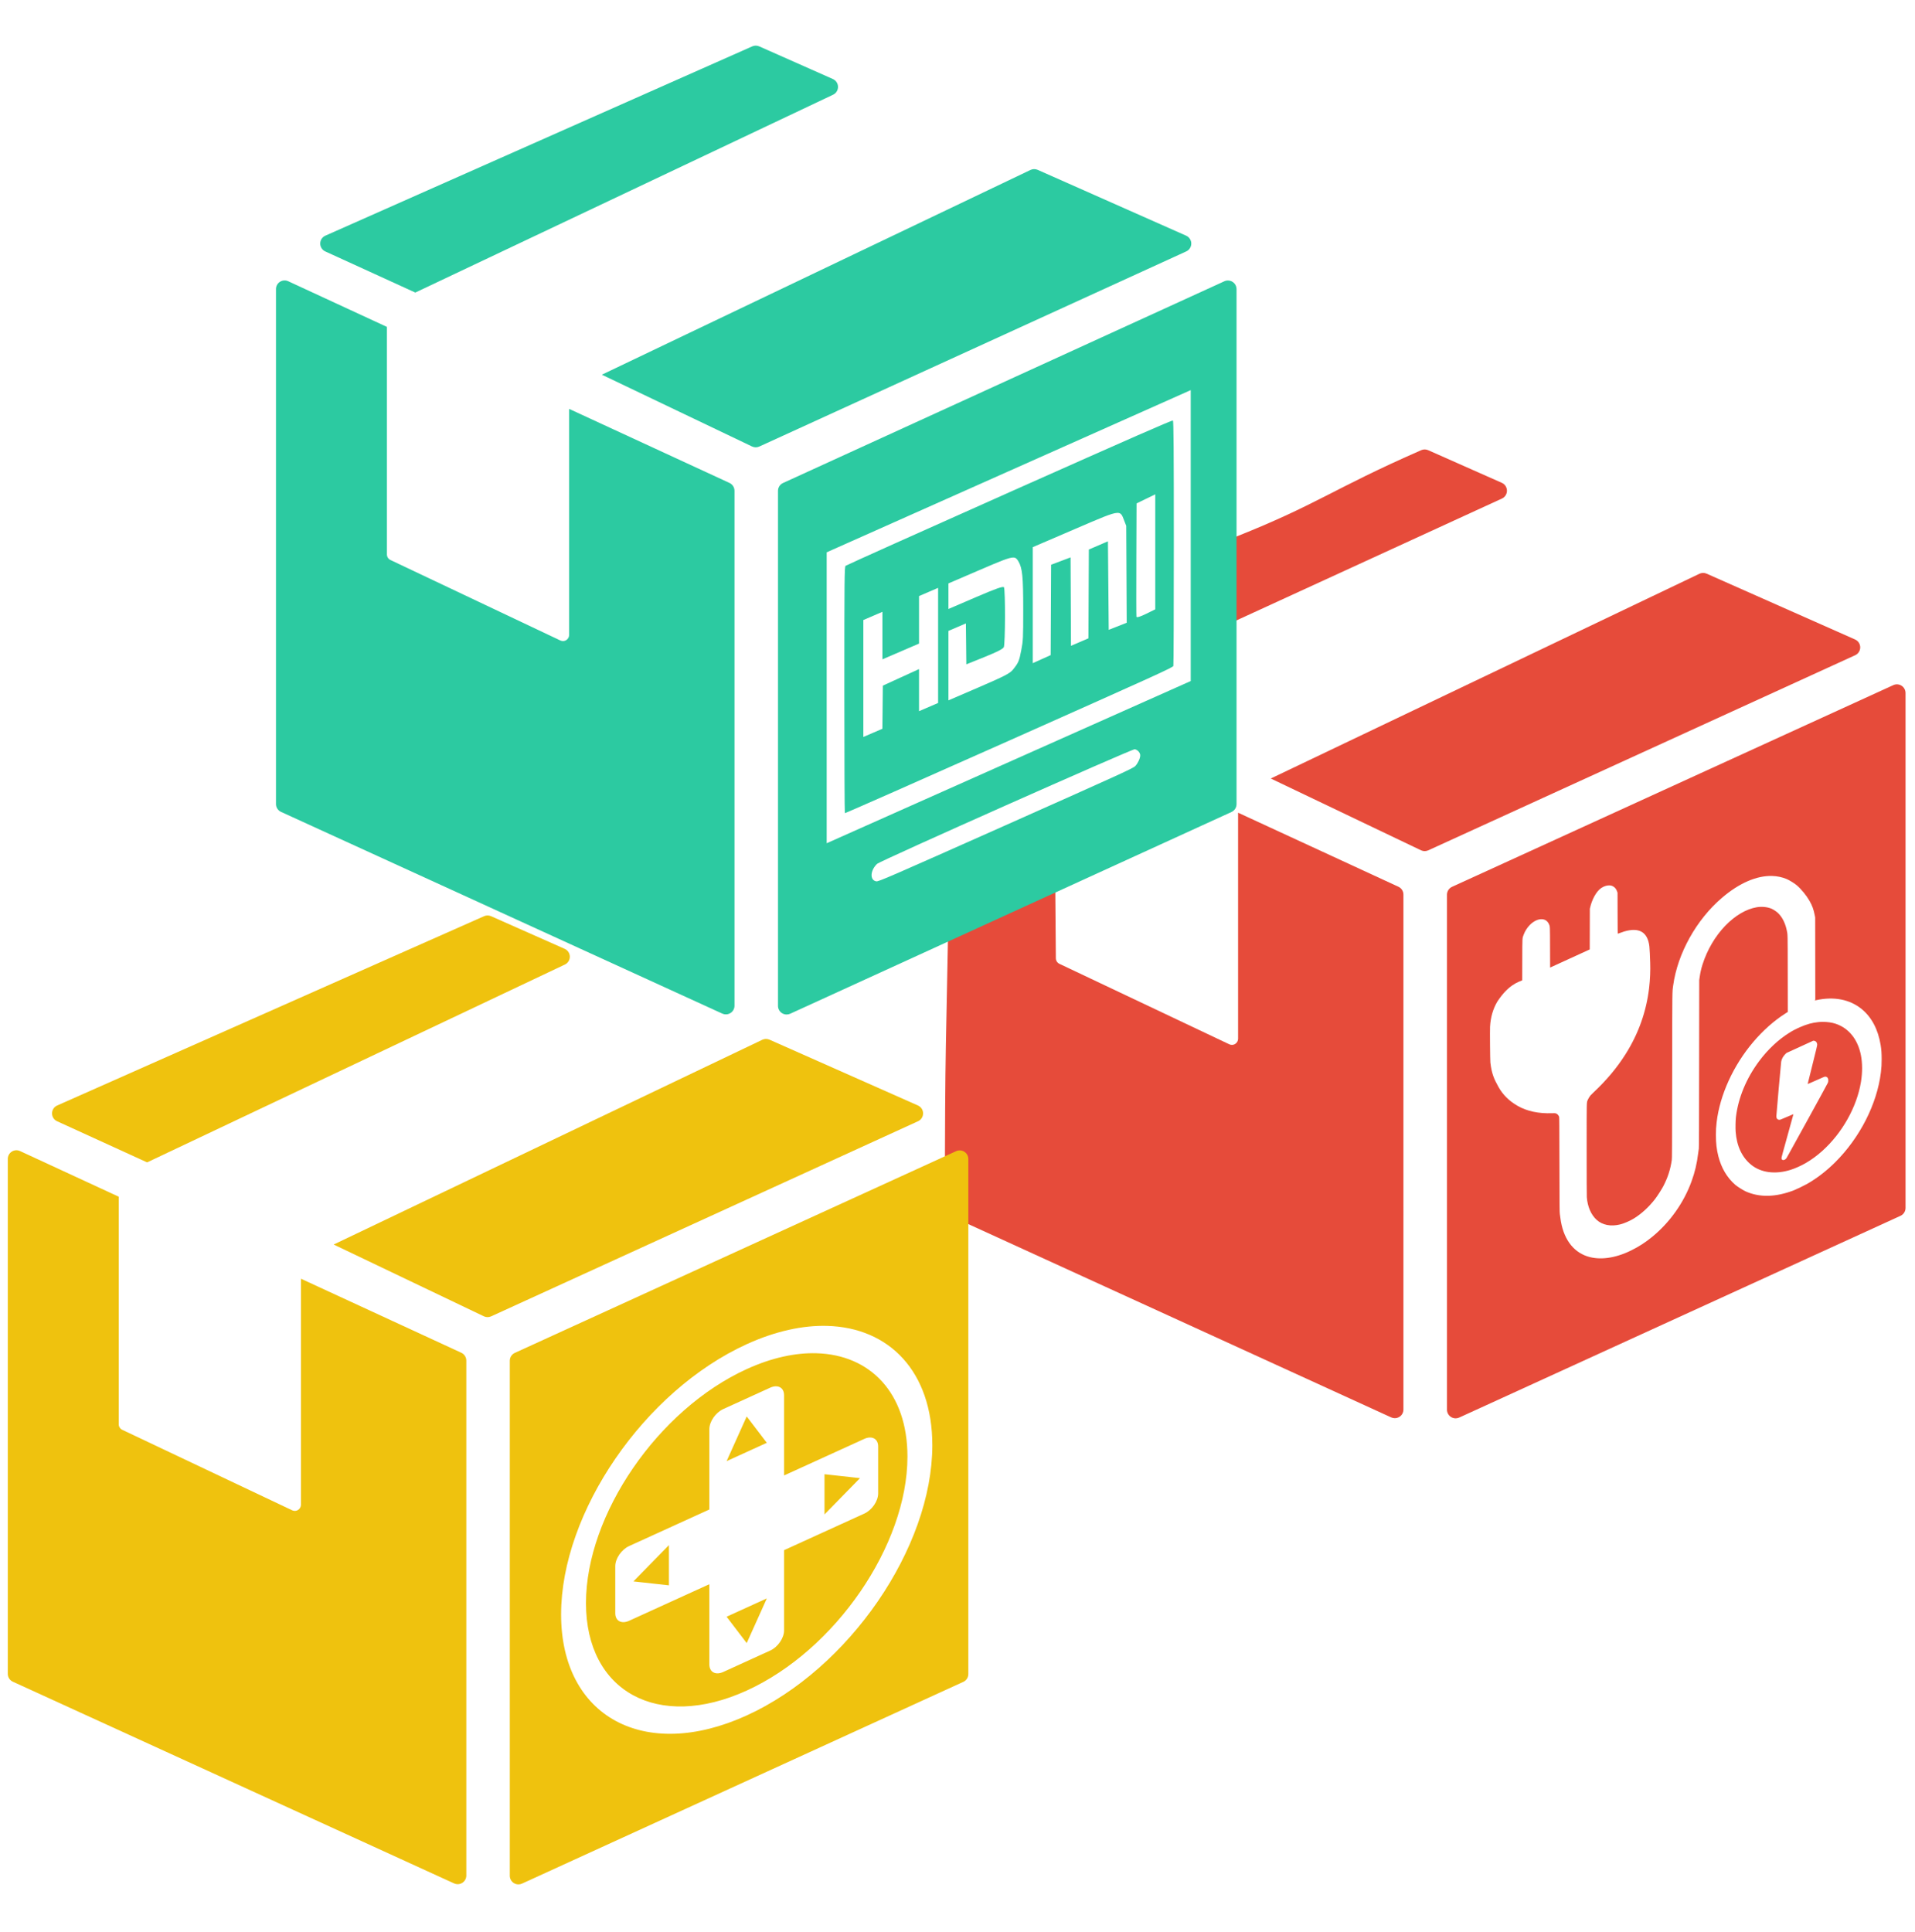
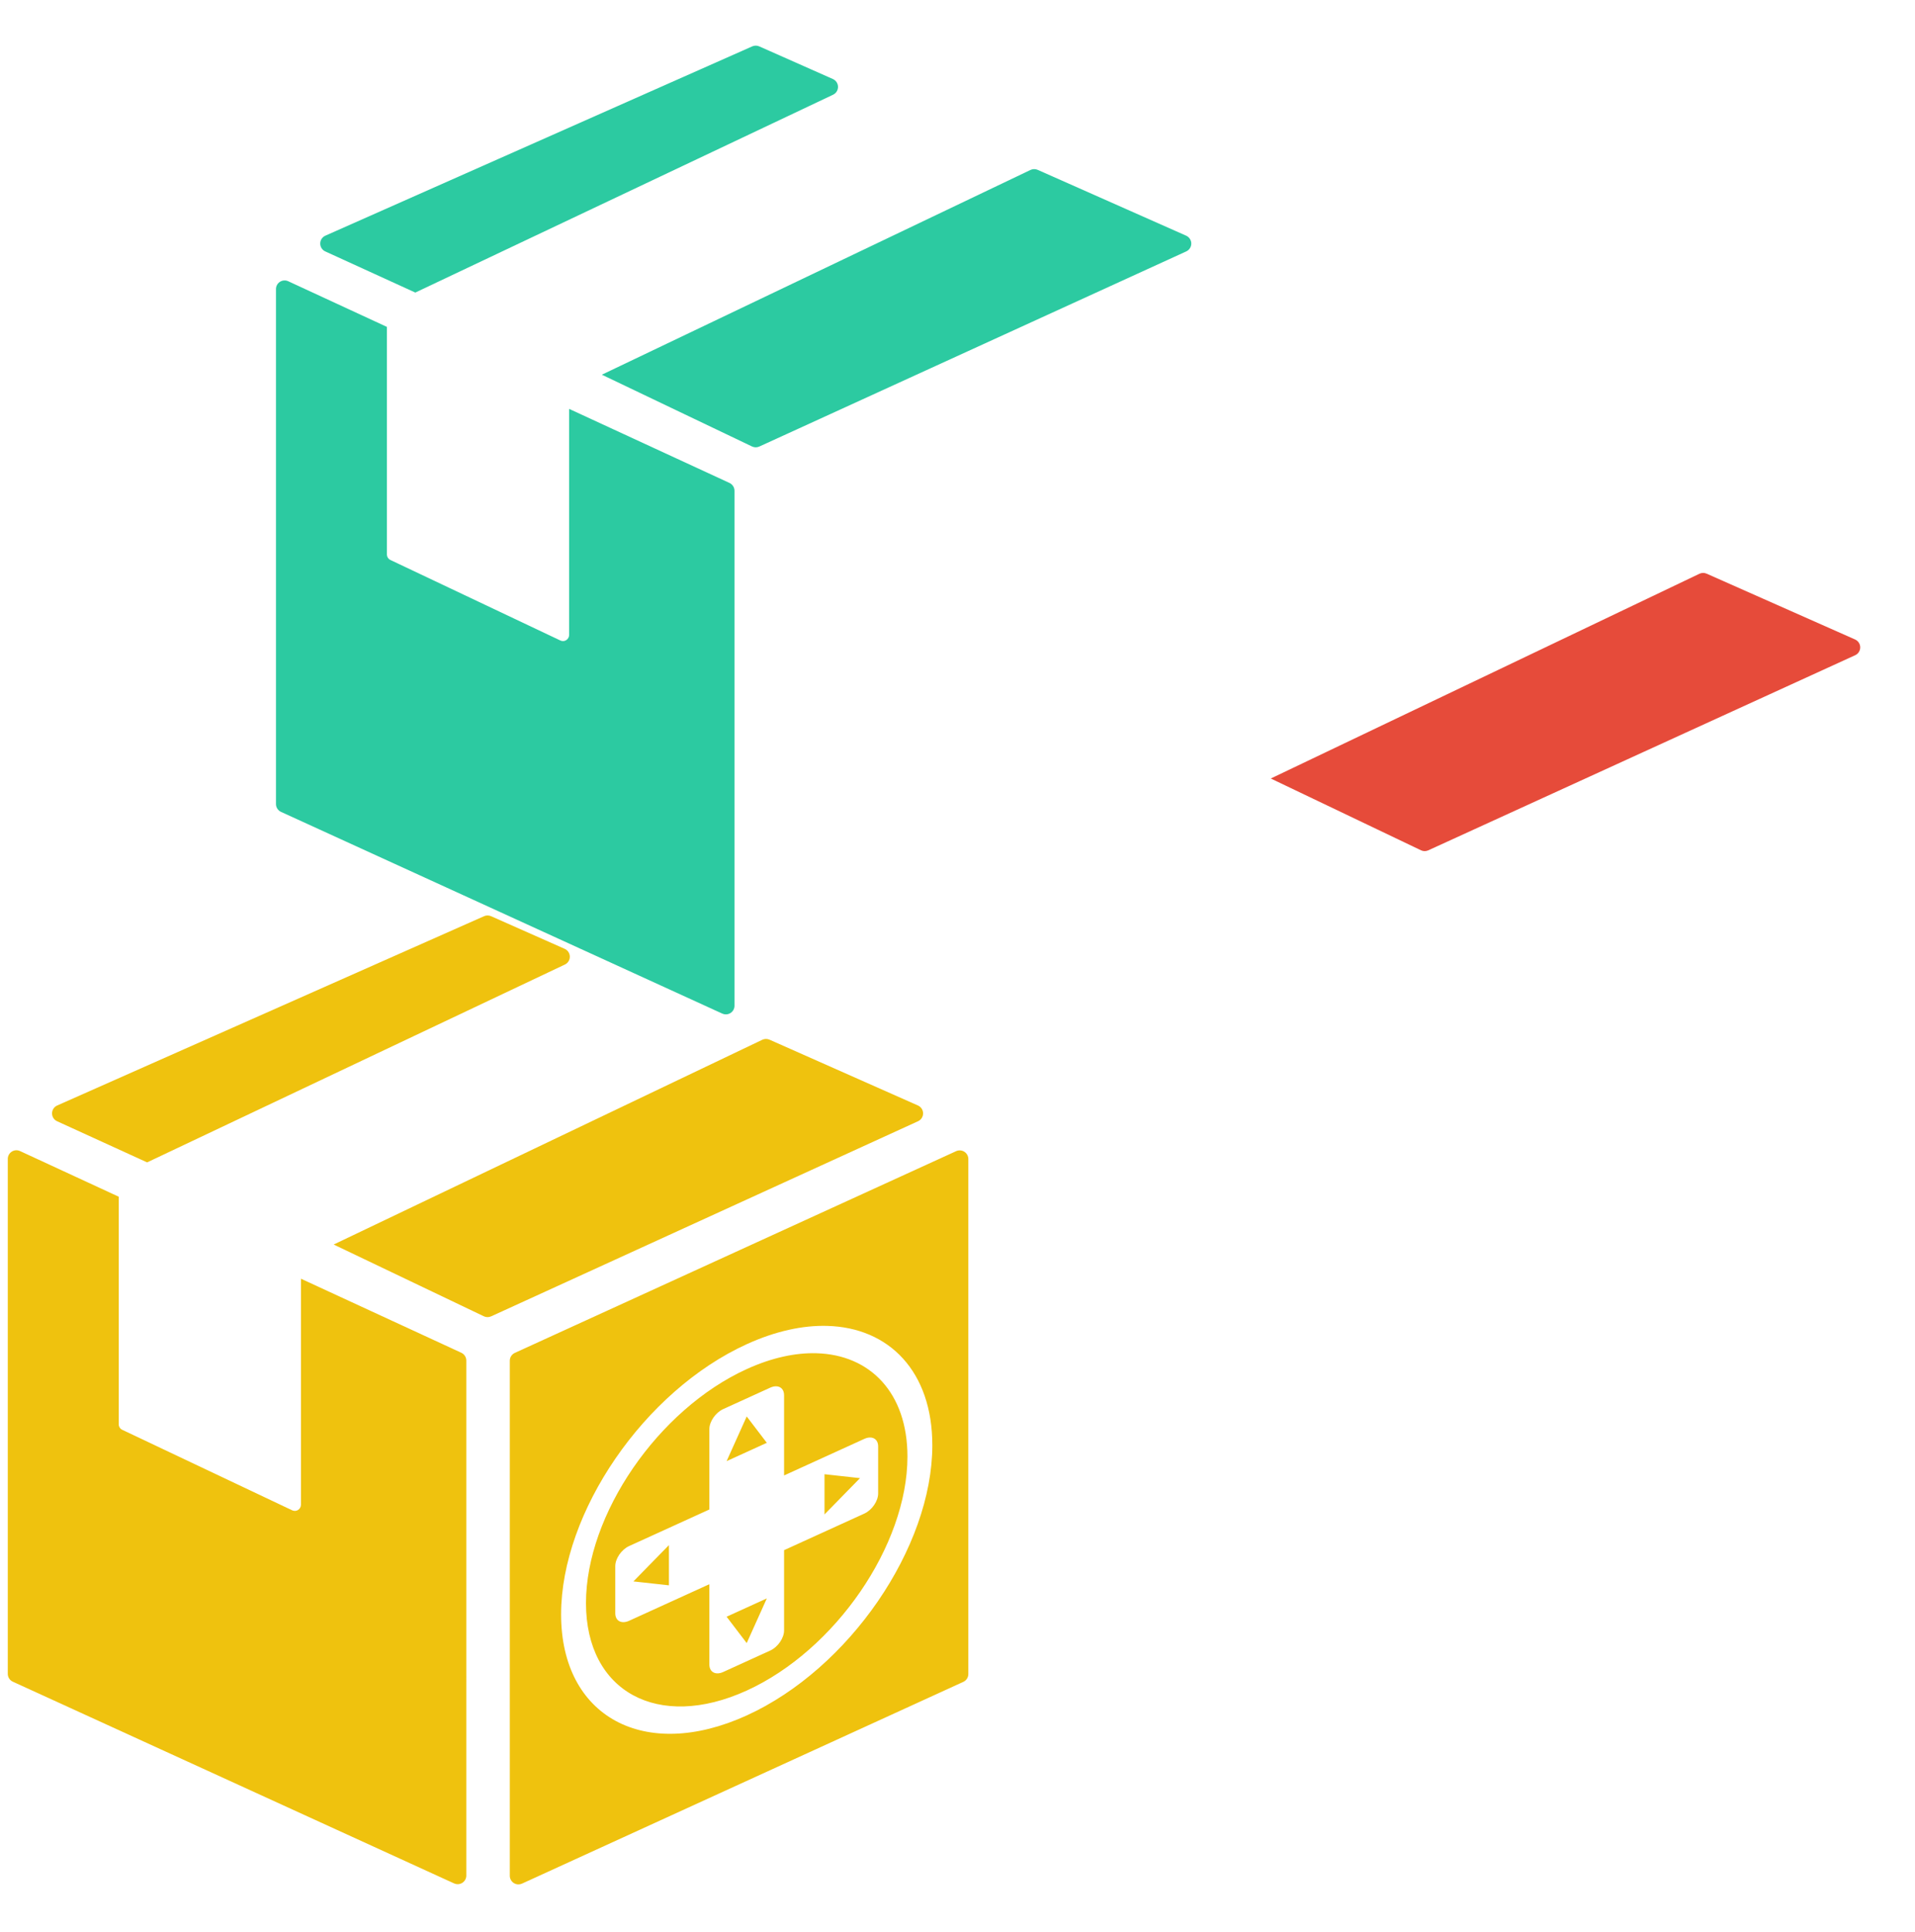
<svg xmlns="http://www.w3.org/2000/svg" xmlns:ns1="http://www.inkscape.org/namespaces/inkscape" xmlns:ns2="http://sodipodi.sourceforge.net/DTD/sodipodi-0.dtd" width="154.696mm" height="156.072mm" viewBox="0 0 154.696 156.072" version="1.1" id="svg1580" ns1:version="0.92.3 (2405546, 2018-03-11)" ns2:docname="kategorie_sets.svg">
  <defs id="defs1574" />
  <ns2:namedview id="base" pagecolor="#ffffff" bordercolor="#666666" borderopacity="1.0" ns1:pageopacity="0" ns1:pageshadow="2" ns1:zoom="0.35" ns1:cx="-3164.8033" ns1:cy="452.08208" ns1:document-units="mm" ns1:current-layer="layer1" showgrid="false" fit-margin-top="5" fit-margin-left="5" fit-margin-right="5" fit-margin-bottom="5" ns1:pagecheckerboard="true" ns1:window-width="3840" ns1:window-height="2066" ns1:window-x="2509" ns1:window-y="-11" ns1:window-maximized="1" />
  <g ns1:label="Ebene 1" ns1:groupmode="layer" id="layer1" transform="translate(-709.598,-112.375)">
    <g transform="matrix(0.479,0,0,0.479,1040.127,384.344)" id="g2328">
      <g id="g3091" transform="translate(-23.61,107.779)">
        <g style="fill:#e64b3a;fill-opacity:1" id="g3149-3-4" transform="matrix(0.416,0,0,0.416,-507.845,-599.773)">
          <g style="fill:#e64b3a;fill-opacity:1" id="g3147-3-30">
-             <path ns2:nodetypes="cccccccc" style="fill:#e64b3a;fill-opacity:1" ns1:connector-curvature="0" d="M 118.516,70.005 227.72,19.886 c 1.229,-0.592 2.002,-1.846 1.98,-3.209 -0.021,-1.365 -0.834,-2.592 -2.082,-3.145 L 197.766,0.3 c -0.903,-0.4 -1.933,-0.4 -2.837,0 -36.588,16.039 -42.02,22.036 -76.413,35.607 0,7.717 0,0 0,34.098 z" id="path3139-2-1" />
-             <path ns2:nodetypes="ccscsccscccccscssc" style="fill:#e64b3a;fill-opacity:1" ns1:connector-curvature="0" d="m 185.689,177.261 -64.988,-30.01 v 91.617 c 0,0.856 -0.44,1.655 -1.167,2.114 -0.406,0.257 -0.869,0.386 -1.333,0.386 -0.368,0 -0.736,-0.082 -1.079,-0.244 L 48.248,208.499 c -0.869,-0.416 -1.413,-1.293 -1.421,-2.256 l -0.237,-28.982 c -10.088,0.158 -35.258,0 -43.133,0 -1.102,67.238 -1.608,61.147 -1.608,130.165 0,1.371 0.799,2.615 2.045,3.185 l 178.886,81.768 c 0.464,0.211 0.96,0.315 1.455,0.315 0.661,0 1.318,-0.188 1.892,-0.555 1.002,-0.645 1.608,-1.754 1.608,-2.945 V 180.445 c 0,-1.369 -0.799,-2.614 -2.046,-3.184 z" id="path3141-2-7" />
-             <path ns1:connector-curvature="0" id="path3143-1-9" transform="matrix(1.327,0,0,1.327,-4770.117,-329.586)" d="m 3887.076,320.133 c -0.434,-0.031 -0.875,0.046 -1.283,0.232 l -134.809,61.617 c -0.939,0.43 -1.541,1.367 -1.541,2.4 v 157.324 c 0,0.898 0.456,1.734 1.211,2.219 0.431,0.277 0.927,0.42 1.426,0.42 0.373,0 0.746,-0.079 1.096,-0.238 l 134.81,-61.623 c 0.939,-0.428 1.541,-1.366 1.541,-2.4 V 322.764 c 8e-4,-0.898 -0.458,-1.733 -1.213,-2.219 -0.378,-0.243 -0.804,-0.381 -1.238,-0.412 z m -38.322,58.529 c 1.571,0.044 3.071,0.359 4.479,0.949 0.799,0.335 2.404,1.325 3.057,1.887 1.408,1.213 2.933,3.072 3.898,4.754 0.843,1.468 1.274,2.659 1.623,4.484 l 0.117,0.613 0.016,12.598 0.016,12.6 -0.225,0.107 c -0.162,0.077 -10e-4,0.059 0.566,-0.065 5.372,-1.163 10.197,-0.221 13.783,2.689 3.069,2.491 5.054,6.233 5.834,10.992 0.231,1.412 0.313,2.537 0.314,4.324 5e-4,1.687 -0.048,2.555 -0.234,4.082 -1.176,9.649 -6.415,19.938 -13.984,27.467 -2.654,2.639 -5.504,4.836 -8.541,6.582 -0.731,0.42 -3.266,1.651 -3.939,1.912 0,0 0,0 0,0 -5.603,2.172 -10.567,2.298 -14.859,0.375 -0.763,-0.342 -2.535,-1.464 -3.143,-1.99 -2.522,-2.185 -4.262,-5.116 -5.188,-8.736 -0.527,-2.062 -0.75,-3.995 -0.75,-6.475 0,-1.573 0.046,-2.4 0.225,-3.918 0.976,-8.32 5.103,-17.369 11.182,-24.52 2.961,-3.483 6.316,-6.467 9.693,-8.625 l 0.861,-0.551 -0.018,-11.688 c -0.019,-12.705 2e-4,-11.872 -0.305,-13.297 -0.48,-2.241 -1.405,-4.043 -2.703,-5.268 -0.469,-0.443 -1.408,-1.06 -1.975,-1.297 -1.268,-0.531 -2.975,-0.695 -4.5,-0.432 -3.225,0.557 -6.571,2.528 -9.594,5.648 -3.069,3.169 -5.555,7.409 -6.971,11.893 -0.41,1.3 -0.661,2.428 -0.871,3.906 l -0.115,0.807 -0.031,25.574 c -0.023,19.678 -0.045,25.649 -0.094,25.893 -0.035,0.174 -0.125,0.816 -0.199,1.426 -0.389,3.184 -0.991,5.73 -2.029,8.592 -2.368,6.524 -6.609,12.508 -12.006,16.938 -2.129,1.747 -4.168,3.058 -6.586,4.234 -4.819,2.345 -9.516,2.956 -13.266,1.727 -4.507,-1.479 -7.417,-5.617 -8.201,-11.664 -0.045,-0.346 -0.123,-0.925 -0.174,-1.285 -0.084,-0.602 -0.093,-1.813 -0.119,-15.061 -0.024,-11.877 -0.041,-14.441 -0.1,-14.605 -0.193,-0.538 -0.574,-0.926 -1.053,-1.068 -0.124,-0.037 -0.588,-0.052 -1.031,-0.035 -4.172,0.159 -7.749,-0.606 -10.639,-2.273 -2.565,-1.481 -4.448,-3.344 -5.787,-5.725 -1.346,-2.394 -2.109,-4.084 -2.496,-7.508 -0.08,-0.705 -0.158,-9.802 -0.094,-10.924 0.165,-2.872 0.884,-5.375 2.188,-7.611 3.404,-5.249 6.498,-6.042 7.639,-6.549 l 0.016,-6.289 c 0.018,-7.081 -0.015,-6.484 0.439,-7.701 0.396,-1.061 1.101,-2.16 1.897,-2.953 2.221,-2.214 4.872,-2.332 5.811,-0.258 0.336,0.743 0.32,0.387 0.34,7.141 l 0.019,6.158 6.051,-2.771 6.051,-2.77 0.018,-6.203 0.016,-6.201 0.117,-0.514 c 0.468,-2.032 1.716,-4.747 3.371,-5.848 0.865,-0.575 1.815,-0.862 2.629,-0.793 0.495,0.042 0.803,0.157 1.221,0.451 0.436,0.308 0.742,0.73 0.955,1.32 l 0.166,0.463 0.016,6.273 c 0.011,4.89 0.028,6.269 0.078,6.246 0.23,-0.103 1.425,-0.521 1.889,-0.66 4.613,-1.384 7.225,0.14 7.744,4.518 0.047,0.394 0.108,1.331 0.137,2.084 0.028,0.753 0.079,2.063 0.111,2.91 0.09,2.339 -0.029,5.172 -0.324,7.691 -0.85,7.244 -3.244,13.983 -7.189,20.23 -2.666,4.222 -5.817,7.978 -9.904,11.812 -0.4,0.375 -0.791,0.768 -0.871,0.873 -0.344,0.451 -0.645,0.957 -0.803,1.354 -0.341,0.857 -0.32,-0.084 -0.32,15.148 -10e-5,8.572 0.018,14.125 0.051,14.541 0.225,2.913 1.3,5.379 3.016,6.924 1.759,1.584 4.33,2.081 7.158,1.383 1.251,-0.309 3.06,-1.099 4.316,-1.885 2.266,-1.417 4.411,-3.388 6.283,-5.773 0.696,-0.886 2.072,-3.021 2.586,-4.01 1.382,-2.66 2.153,-5.037 2.59,-7.971 0.081,-0.544 0.092,-2.632 0.121,-25.73 0.035,-27.405 0.014,-25.463 0.316,-27.656 1.357,-9.786 7.067,-20.04 14.889,-26.738 5.281,-4.523 10.615,-6.815 15.326,-6.682 z m 15.471,44.572 c -0.462,0.002 -0.923,0.025 -1.371,0.072 -1.867,0.195 -3.404,0.617 -5.443,1.494 -1.332,0.573 -2.242,1.046 -3.402,1.771 -3.345,2.091 -6.536,5.085 -9.158,8.59 -3.956,5.289 -6.442,11.281 -7.141,17.209 -0.116,0.981 -0.161,3.38 -0.082,4.418 0.335,4.407 1.966,7.866 4.768,10.119 3.004,2.416 7.324,2.976 11.949,1.549 1.442,-0.445 3.263,-1.258 4.705,-2.1 1.772,-1.034 3.359,-2.191 4.945,-3.605 6.157,-5.488 10.666,-13.508 11.92,-21.201 0.464,-2.845 0.455,-5.755 -0.025,-8.172 -0.962,-4.844 -3.732,-8.262 -7.77,-9.59 -1.112,-0.366 -2.509,-0.56 -3.894,-0.555 z m -2.875,5.748 0.272,0.033 c 0.538,0.065 0.918,0.569 0.918,1.217 0,0.243 -0.313,1.565 -1.453,6.111 -0.8,3.19 -1.455,5.828 -1.455,5.861 0,0.042 0.813,-0.306 2.551,-1.086 2.053,-0.921 2.592,-1.146 2.748,-1.15 0.633,-0.019 0.994,0.395 0.994,1.139 0,0.347 -0.024,0.482 -0.144,0.781 -0.08,0.199 -2.834,5.244 -6.121,11.209 -7.011,12.725 -6.447,11.71 -6.656,11.945 -0.205,0.232 -0.631,0.438 -0.854,0.412 -0.35,-0.04 -0.512,-0.242 -0.512,-0.641 0,-0.19 0.481,-1.983 1.832,-6.816 1.008,-3.607 1.824,-6.563 1.812,-6.57 -0.011,-0.007 -0.93,0.379 -2.039,0.857 -1.971,0.85 -2.023,0.87 -2.297,0.857 -0.549,-0.024 -0.886,-0.424 -0.887,-1.055 -4e-4,-0.427 1.404,-16.263 1.48,-16.697 0.145,-0.82 0.57,-1.613 1.205,-2.248 l 0.402,-0.404 4.101,-1.877 z" style="fill:#e64b3a;fill-opacity:1;stroke-width:0.754" />
            <path style="fill:#e64b3a;fill-opacity:1" ns1:connector-curvature="0" d="m 372.915,80.216 c -0.009,-1.377 -0.823,-2.621 -2.082,-3.18 L 310.651,50.355 c -0.938,-0.418 -2.013,-0.399 -2.938,0.045 l -173.755,82.992 60.933,29.117 c 0.462,0.211 0.958,0.316 1.455,0.316 0.497,0 0.993,-0.105 1.455,-0.316 L 370.867,83.417 c 1.255,-0.57 2.056,-1.824 2.048,-3.201 z" id="path3145-8-15" />
          </g>
        </g>
      </g>
      <g id="g3082" transform="translate(13.898,184.988)">
        <g style="fill:#efc20e;fill-opacity:1" id="g3149-9" transform="matrix(0.416,0,0,0.416,-703.394,-598.397)">
          <g style="fill:#efc20e;fill-opacity:1" id="g3147-5">
            <path style="fill:#efc20e;fill-opacity:1" ns1:connector-curvature="0" d="M 21.837,83.419 58.333,100.097 227.72,19.886 c 1.229,-0.592 2.002,-1.846 1.98,-3.209 -0.021,-1.365 -0.834,-2.592 -2.082,-3.145 L 197.766,0.3 c -0.903,-0.4 -1.933,-0.4 -2.837,0 L 21.873,77.036 c -1.259,0.559 -2.073,1.803 -2.081,3.18 -0.008,1.377 0.792,2.631 2.045,3.203 z" id="path3139-3" />
            <path style="fill:#efc20e;fill-opacity:1" ns1:connector-curvature="0" d="m 185.689,177.261 -64.988,-30.01 v 91.617 c 0,0.856 -0.44,1.655 -1.167,2.114 -0.406,0.257 -0.869,0.386 -1.333,0.386 -0.368,0 -0.736,-0.082 -1.079,-0.244 L 48.248,208.499 c -0.869,-0.416 -1.421,-1.293 -1.421,-2.256 V 114.014 L 6.804,95.5 C 5.721,95.004 4.46,95.094 3.457,95.738 2.455,96.383 1.849,97.492 1.849,98.682 v 208.744 c 0,1.371 0.799,2.615 2.045,3.185 l 178.886,81.768 c 0.464,0.211 0.96,0.315 1.455,0.315 0.661,0 1.318,-0.188 1.892,-0.555 1.002,-0.645 1.608,-1.754 1.608,-2.945 V 180.445 c 0,-1.369 -0.799,-2.614 -2.046,-3.184 z" id="path3141-8" />
            <path ns1:connector-curvature="0" id="path3143-0" transform="matrix(1.327,0,0,1.327,-4390.582,-518.306)" d="m 3601.043,462.361 c -0.434,-0.031 -0.877,0.044 -1.285,0.23 l -134.809,61.619 c -0.939,0.43 -1.541,1.367 -1.541,2.4 v 157.322 c 0,0.898 0.458,1.736 1.213,2.221 0.431,0.277 0.927,0.418 1.426,0.418 0.373,0 0.746,-0.079 1.096,-0.238 l 134.809,-61.623 c 0.939,-0.428 1.541,-1.366 1.541,-2.4 V 464.992 c 7e-4,-0.898 -0.456,-1.735 -1.211,-2.221 -0.378,-0.243 -0.804,-0.379 -1.238,-0.41 z m -40.693,53.602 c 19.002,0.509 32.143,13.982 32.143,36.455 0,31.268 -25.438,68.297 -56.705,82.547 -31.267,14.249 -56.705,0.406 -56.705,-30.861 0,-31.268 25.438,-68.298 56.705,-82.547 8.794,-4.008 17.127,-5.793 24.562,-5.594 z m -3.293,8.352 c -6.439,-0.173 -13.654,1.373 -21.27,4.844 -27.076,12.339 -49.103,44.405 -49.103,71.48 0,27.076 22.028,39.066 49.103,26.727 27.076,-12.339 49.105,-44.407 49.105,-71.482 0,-19.461 -11.381,-31.127 -27.836,-31.568 z m -12.438,10.102 c 1.517,-0.05 2.582,0.966 2.582,2.717 v 24.516 l 24.514,-11.172 c 2.333,-1.063 4.227,-0.034 4.227,2.301 v 14.371 c 0,2.333 -1.892,5.088 -4.227,6.152 l -24.514,11.172 v 24.514 c 0,2.333 -1.894,5.09 -4.229,6.154 l -14.371,6.549 c -2.335,1.064 -4.227,0.034 -4.227,-2.301 v 0 -24.516 l -24.516,11.172 c -2.334,1.064 -4.226,0.036 -4.226,-2.299 V 589.375 c 0,-2.333 1.892,-5.088 4.226,-6.152 l 24.514,-11.172 v -24.516 c 0,-2.333 1.892,-5.088 4.227,-6.152 l 14.371,-6.549 c 0.584,-0.266 1.141,-0.401 1.646,-0.418 z m -8.832,9.213 -6.139,13.648 12.281,-5.598 z m 23.766,17.643 v 12.283 l 10.848,-11.086 z m -47.529,21.66 -10.85,11.086 10.85,1.197 z m 29.906,16.275 -12.283,5.598 6.141,8.053 6.143,-13.648 z" style="fill:#efc20e;fill-opacity:1;stroke-width:0.754" />
            <path style="fill:#efc20e;fill-opacity:1" ns1:connector-curvature="0" d="m 372.915,80.216 c -0.009,-1.377 -0.823,-2.621 -2.082,-3.18 L 310.651,50.355 c -0.938,-0.418 -2.013,-0.399 -2.938,0.045 l -173.755,82.992 60.933,29.117 c 0.462,0.211 0.958,0.316 1.455,0.316 0.497,0 0.993,-0.105 1.455,-0.316 L 370.867,83.417 c 1.255,-0.57 2.056,-1.824 2.048,-3.201 z" id="path3145-85" />
          </g>
        </g>
        <g style="fill:#ffffff" id="g39864-6" transform="matrix(0.114,-0.052,0,0.114,-609.382,-511.772)">
          <g style="fill:#ffffff" id="g39862-9" />
        </g>
      </g>
      <g id="g3105" transform="translate(-331.458,32.969)">
        <g style="fill:#2ccaa1;fill-opacity:1" id="g3149-3-8-2" transform="matrix(0.416,0,0,0.416,-312.81,-593.058)">
          <g style="fill:#2ccaa1;fill-opacity:1" id="g3147-3-3-9">
            <path style="fill:#2ccaa1;fill-opacity:1" ns1:connector-curvature="0" d="M 21.837,83.419 58.333,100.097 227.72,19.886 c 1.229,-0.592 2.002,-1.846 1.98,-3.209 -0.021,-1.365 -0.834,-2.592 -2.082,-3.145 L 197.766,0.3 c -0.903,-0.4 -1.933,-0.4 -2.837,0 L 21.873,77.036 c -1.259,0.559 -2.073,1.803 -2.081,3.18 -0.008,1.377 0.792,2.631 2.045,3.203 z" id="path3139-2-4-3" />
            <path style="fill:#2ccaa1;fill-opacity:1" ns1:connector-curvature="0" d="m 185.689,177.261 -64.988,-30.01 v 91.617 c 0,0.856 -0.44,1.655 -1.167,2.114 -0.406,0.257 -0.869,0.386 -1.333,0.386 -0.368,0 -0.736,-0.082 -1.079,-0.244 L 48.248,208.499 c -0.869,-0.416 -1.421,-1.293 -1.421,-2.256 V 114.014 L 6.804,95.5 C 5.721,95.004 4.46,95.094 3.457,95.738 2.455,96.383 1.849,97.492 1.849,98.682 v 208.744 c 0,1.371 0.799,2.615 2.045,3.185 l 178.886,81.768 c 0.464,0.211 0.96,0.315 1.455,0.315 0.661,0 1.318,-0.188 1.892,-0.555 1.002,-0.645 1.608,-1.754 1.608,-2.945 V 180.445 c 0,-1.369 -0.799,-2.614 -2.046,-3.184 z" id="path3141-2-0-8" />
-             <path ns1:connector-curvature="0" id="path3143-1-1-38" transform="matrix(1.327,0,0,1.327,-4499.197,-166.056)" d="m 3682.9,196.889 c -0.434,-0.031 -0.877,0.046 -1.285,0.232 l -134.809,61.619 c -0.939,0.43 -1.541,1.365 -1.541,2.398 v 157.324 c 0,0.898 0.456,1.736 1.211,2.221 0.431,0.277 0.929,0.418 1.428,0.418 0.373,0 0.746,-0.079 1.096,-0.238 l 134.809,-61.623 c 0.939,-0.428 1.541,-1.366 1.541,-2.4 V 199.52 c 8e-4,-0.898 -0.456,-1.733 -1.211,-2.219 -0.378,-0.243 -0.804,-0.381 -1.238,-0.412 z m -11.549,33.479 v 44.436 44.436 l -55.605,24.773 -55.605,24.773 v -44.434 -44.436 l 55.605,-24.775 z m -5.443,9.297 c -0.217,-0.178 -11.633,4.828 -49.955,21.902 -27.321,12.172 -49.841,22.287 -50.045,22.477 -0.336,0.312 -0.371,3.928 -0.371,37.887 0,20.647 0.07,37.598 0.156,37.668 0.086,0.07 22.668,-9.903 50.184,-22.162 45.402,-20.228 50.041,-22.337 50.17,-22.82 0.078,-0.293 0.143,-17.225 0.143,-37.627 0,-28.456 -0.065,-37.148 -0.281,-37.324 z m -5.389,22.539 v 17.564 17.566 l -2.826,1.389 c -1.75,0.86 -2.862,1.19 -2.92,0.865 -0.052,-0.288 -0.065,-8.194 -0.029,-17.568 l 0.064,-17.047 2.856,-1.385 z m -11.648,5.664 c 1.289,-0.053 1.534,0.747 2.078,2.15 l 0.699,1.807 0.076,14.803 0.074,14.803 -2.748,1.082 -2.748,1.082 -0.121,-13.521 -0.121,-13.521 -2.916,1.254 -2.916,1.254 -0.066,13.562 -0.064,13.564 -2.664,1.145 -2.664,1.146 -0.066,-13.506 -0.064,-13.508 -2.973,1.121 -2.973,1.123 -0.064,13.801 -0.066,13.803 -2.732,1.23 -2.734,1.232 v -17.719 -17.721 l 12.766,-5.49 c 7.968,-3.427 11.352,-4.908 13.01,-4.977 z m -31.691,13.645 c 0.777,0.022 1.101,0.438 1.51,1.127 1.234,2.08 1.49,4.61 1.49,14.752 0,8.797 -0.036,9.519 -0.604,12.467 -0.637,3.308 -0.871,3.847 -2.578,5.947 -0.89,1.095 -2.642,1.996 -10.365,5.324 l -9.297,4.006 V 314.529 303.926 l 2.666,-1.146 2.664,-1.146 0.07,6.25 0.068,6.25 5.559,-2.242 c 3.896,-1.57 5.658,-2.474 5.893,-3.021 0.448,-1.046 0.486,-17.44 0.043,-18.268 -0.215,-0.402 -2.468,0.392 -8.627,3.041 l -8.336,3.586 v -3.908 -3.906 l 9.705,-4.174 c 6.292,-2.706 8.844,-3.765 10.139,-3.729 z m -23.002,9.26 v 17.582 17.582 l -2.916,1.254 -2.916,1.254 v -6.43 -6.428 l -5.529,2.527 -5.527,2.529 -0.068,6.588 -0.068,6.588 -2.91,1.25 -2.908,1.252 v -17.861 -17.861 l 2.916,-1.254 2.916,-1.256 v 7.256 7.258 l 5.59,-2.404 5.59,-2.404 v -7.256 -7.256 l 2.916,-1.254 z m 60.057,49.303 c 0.818,0.09 1.687,1.031 1.689,1.83 0.01,0.89 -0.673,2.383 -1.478,3.27 -0.63,0.694 -3.901,2.189 -39.557,18.068 -35.776,15.933 -38.929,17.3 -39.603,17.182 -2.012,-0.352 -1.882,-3.294 0.236,-5.34 0.921,-0.89 77.847,-35.105 78.713,-35.01 z" style="fill:#2ccaa1;fill-opacity:1;stroke-width:0.754" />
            <path style="fill:#2ccaa1;fill-opacity:1" ns1:connector-curvature="0" d="m 372.915,80.216 c -0.009,-1.377 -0.823,-2.621 -2.082,-3.18 L 310.651,50.355 c -0.938,-0.418 -2.013,-0.399 -2.938,0.045 l -173.755,82.992 60.933,29.117 c 0.462,0.211 0.958,0.316 1.455,0.316 0.497,0 0.993,-0.105 1.455,-0.316 L 370.867,83.417 c 1.255,-0.57 2.056,-1.824 2.048,-3.201 z" id="path3145-8-1-4" />
          </g>
        </g>
      </g>
    </g>
  </g>
</svg>